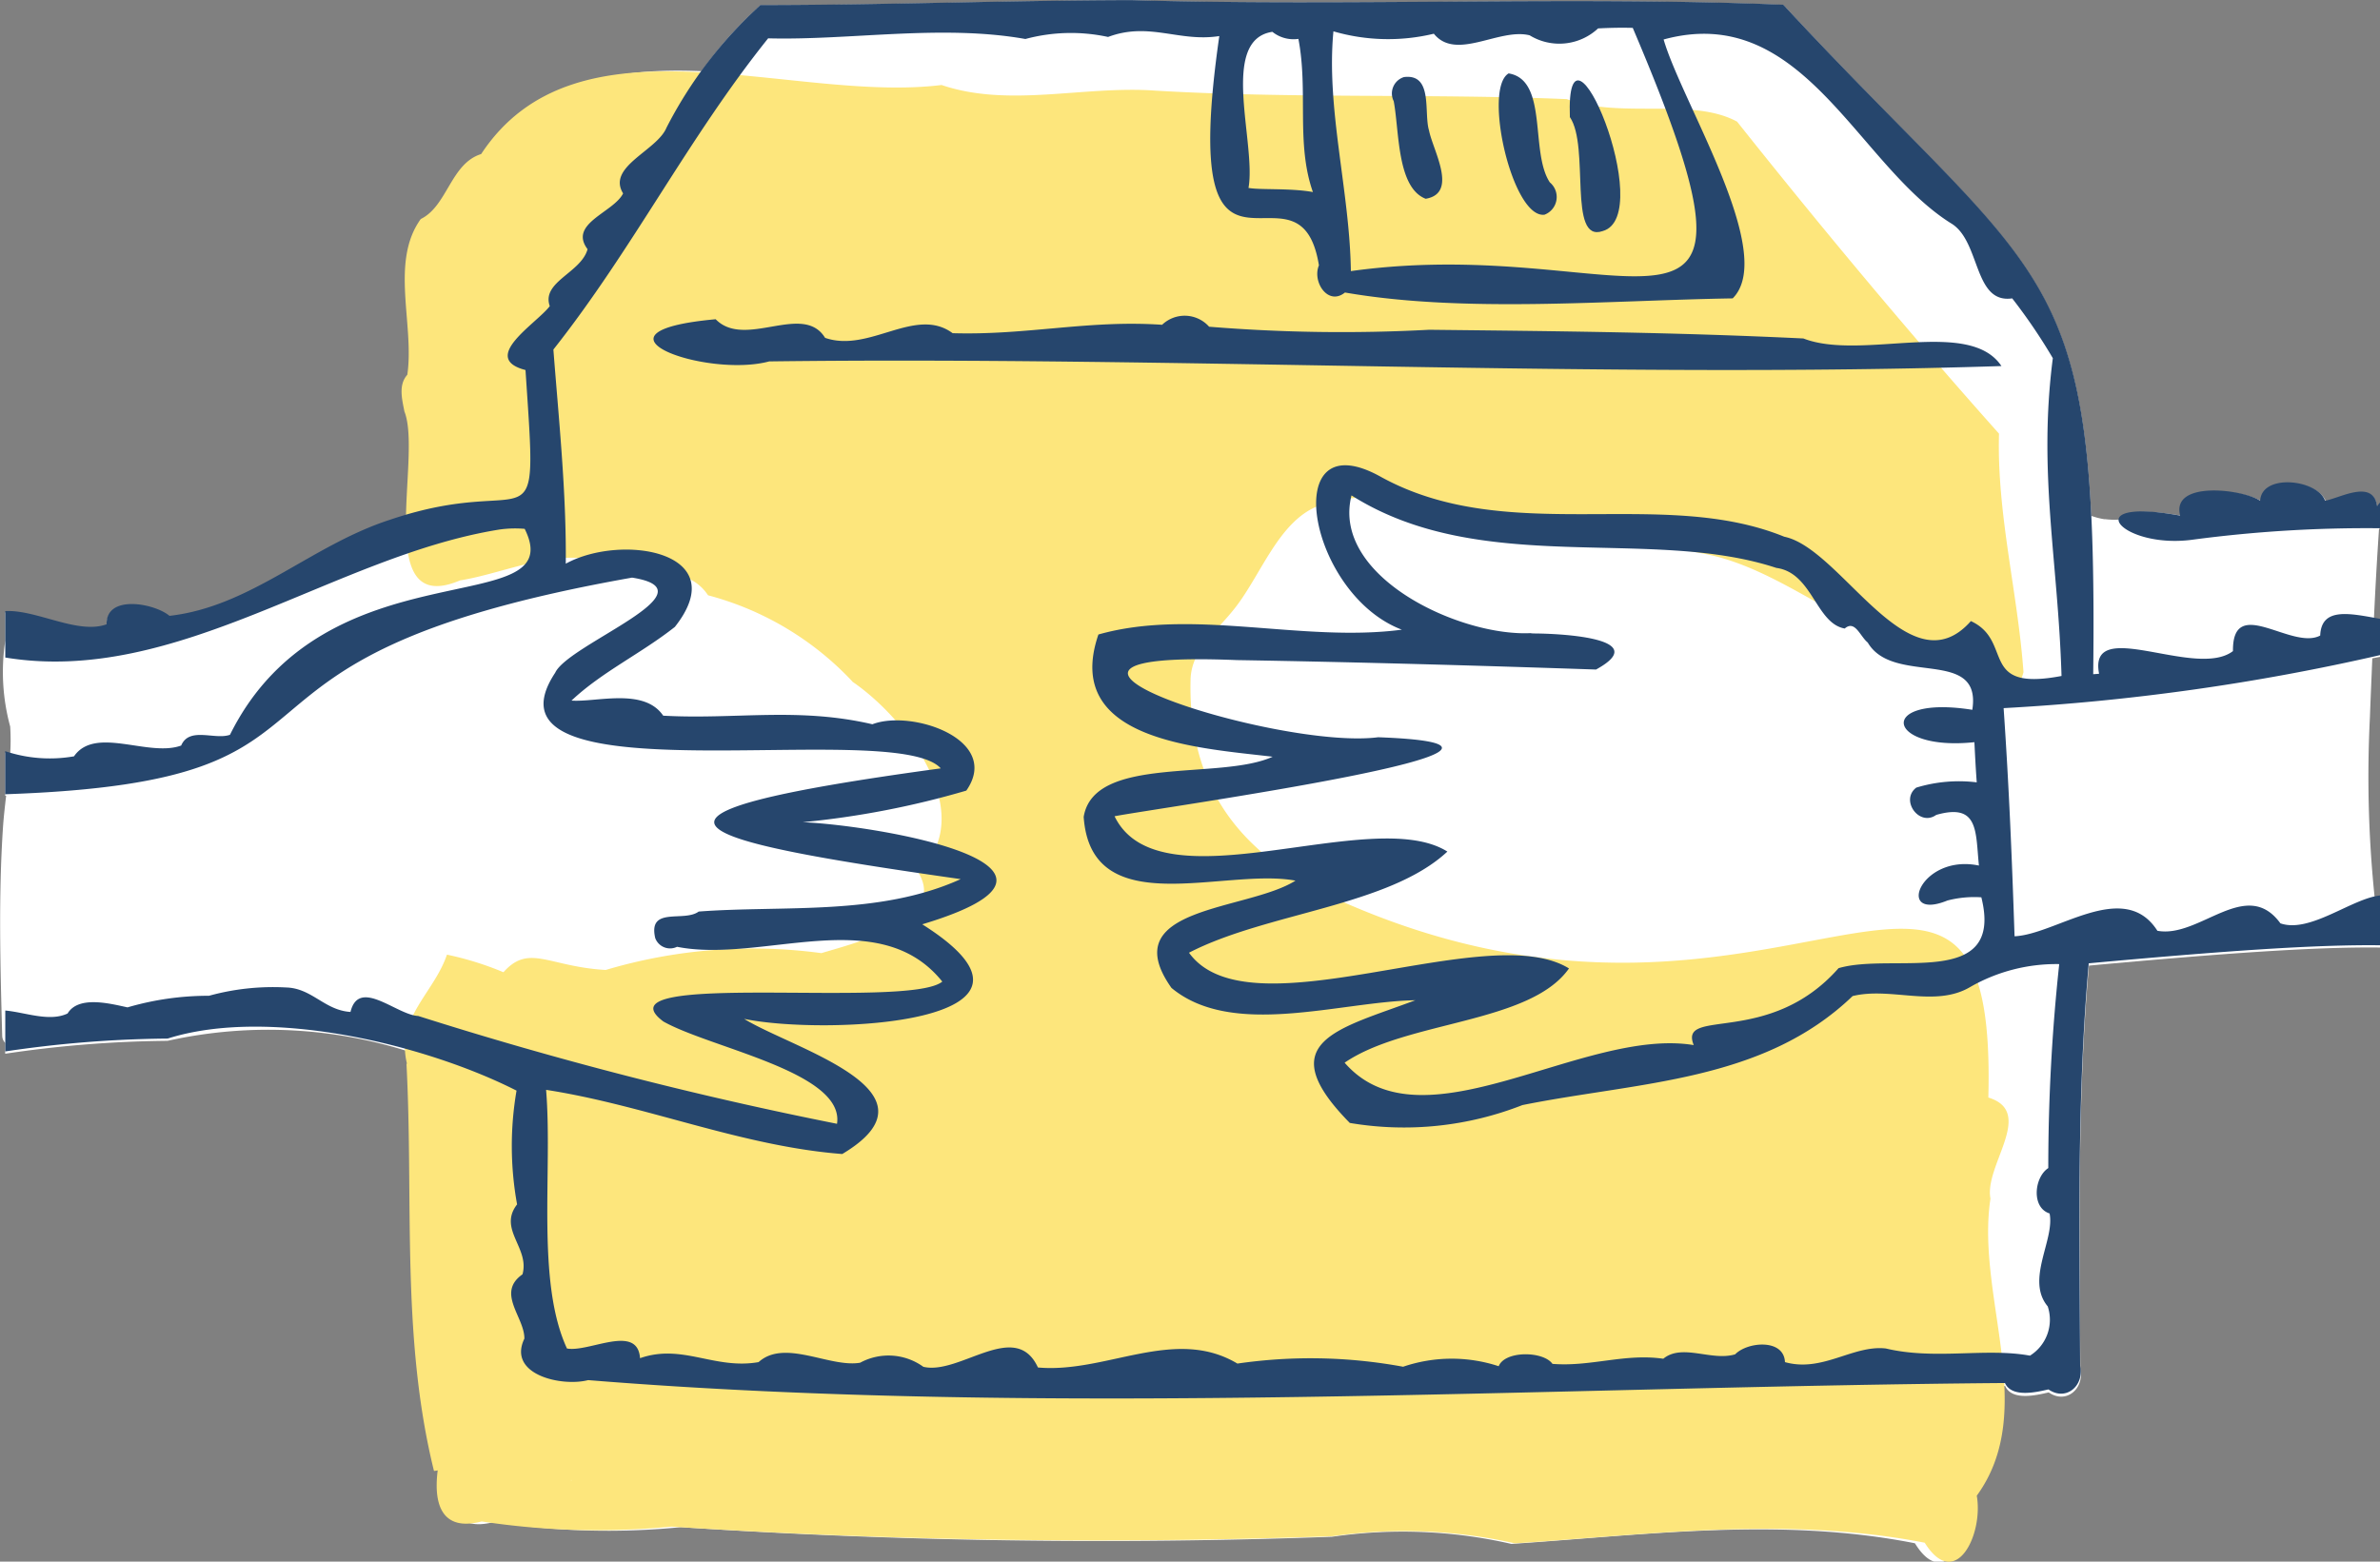
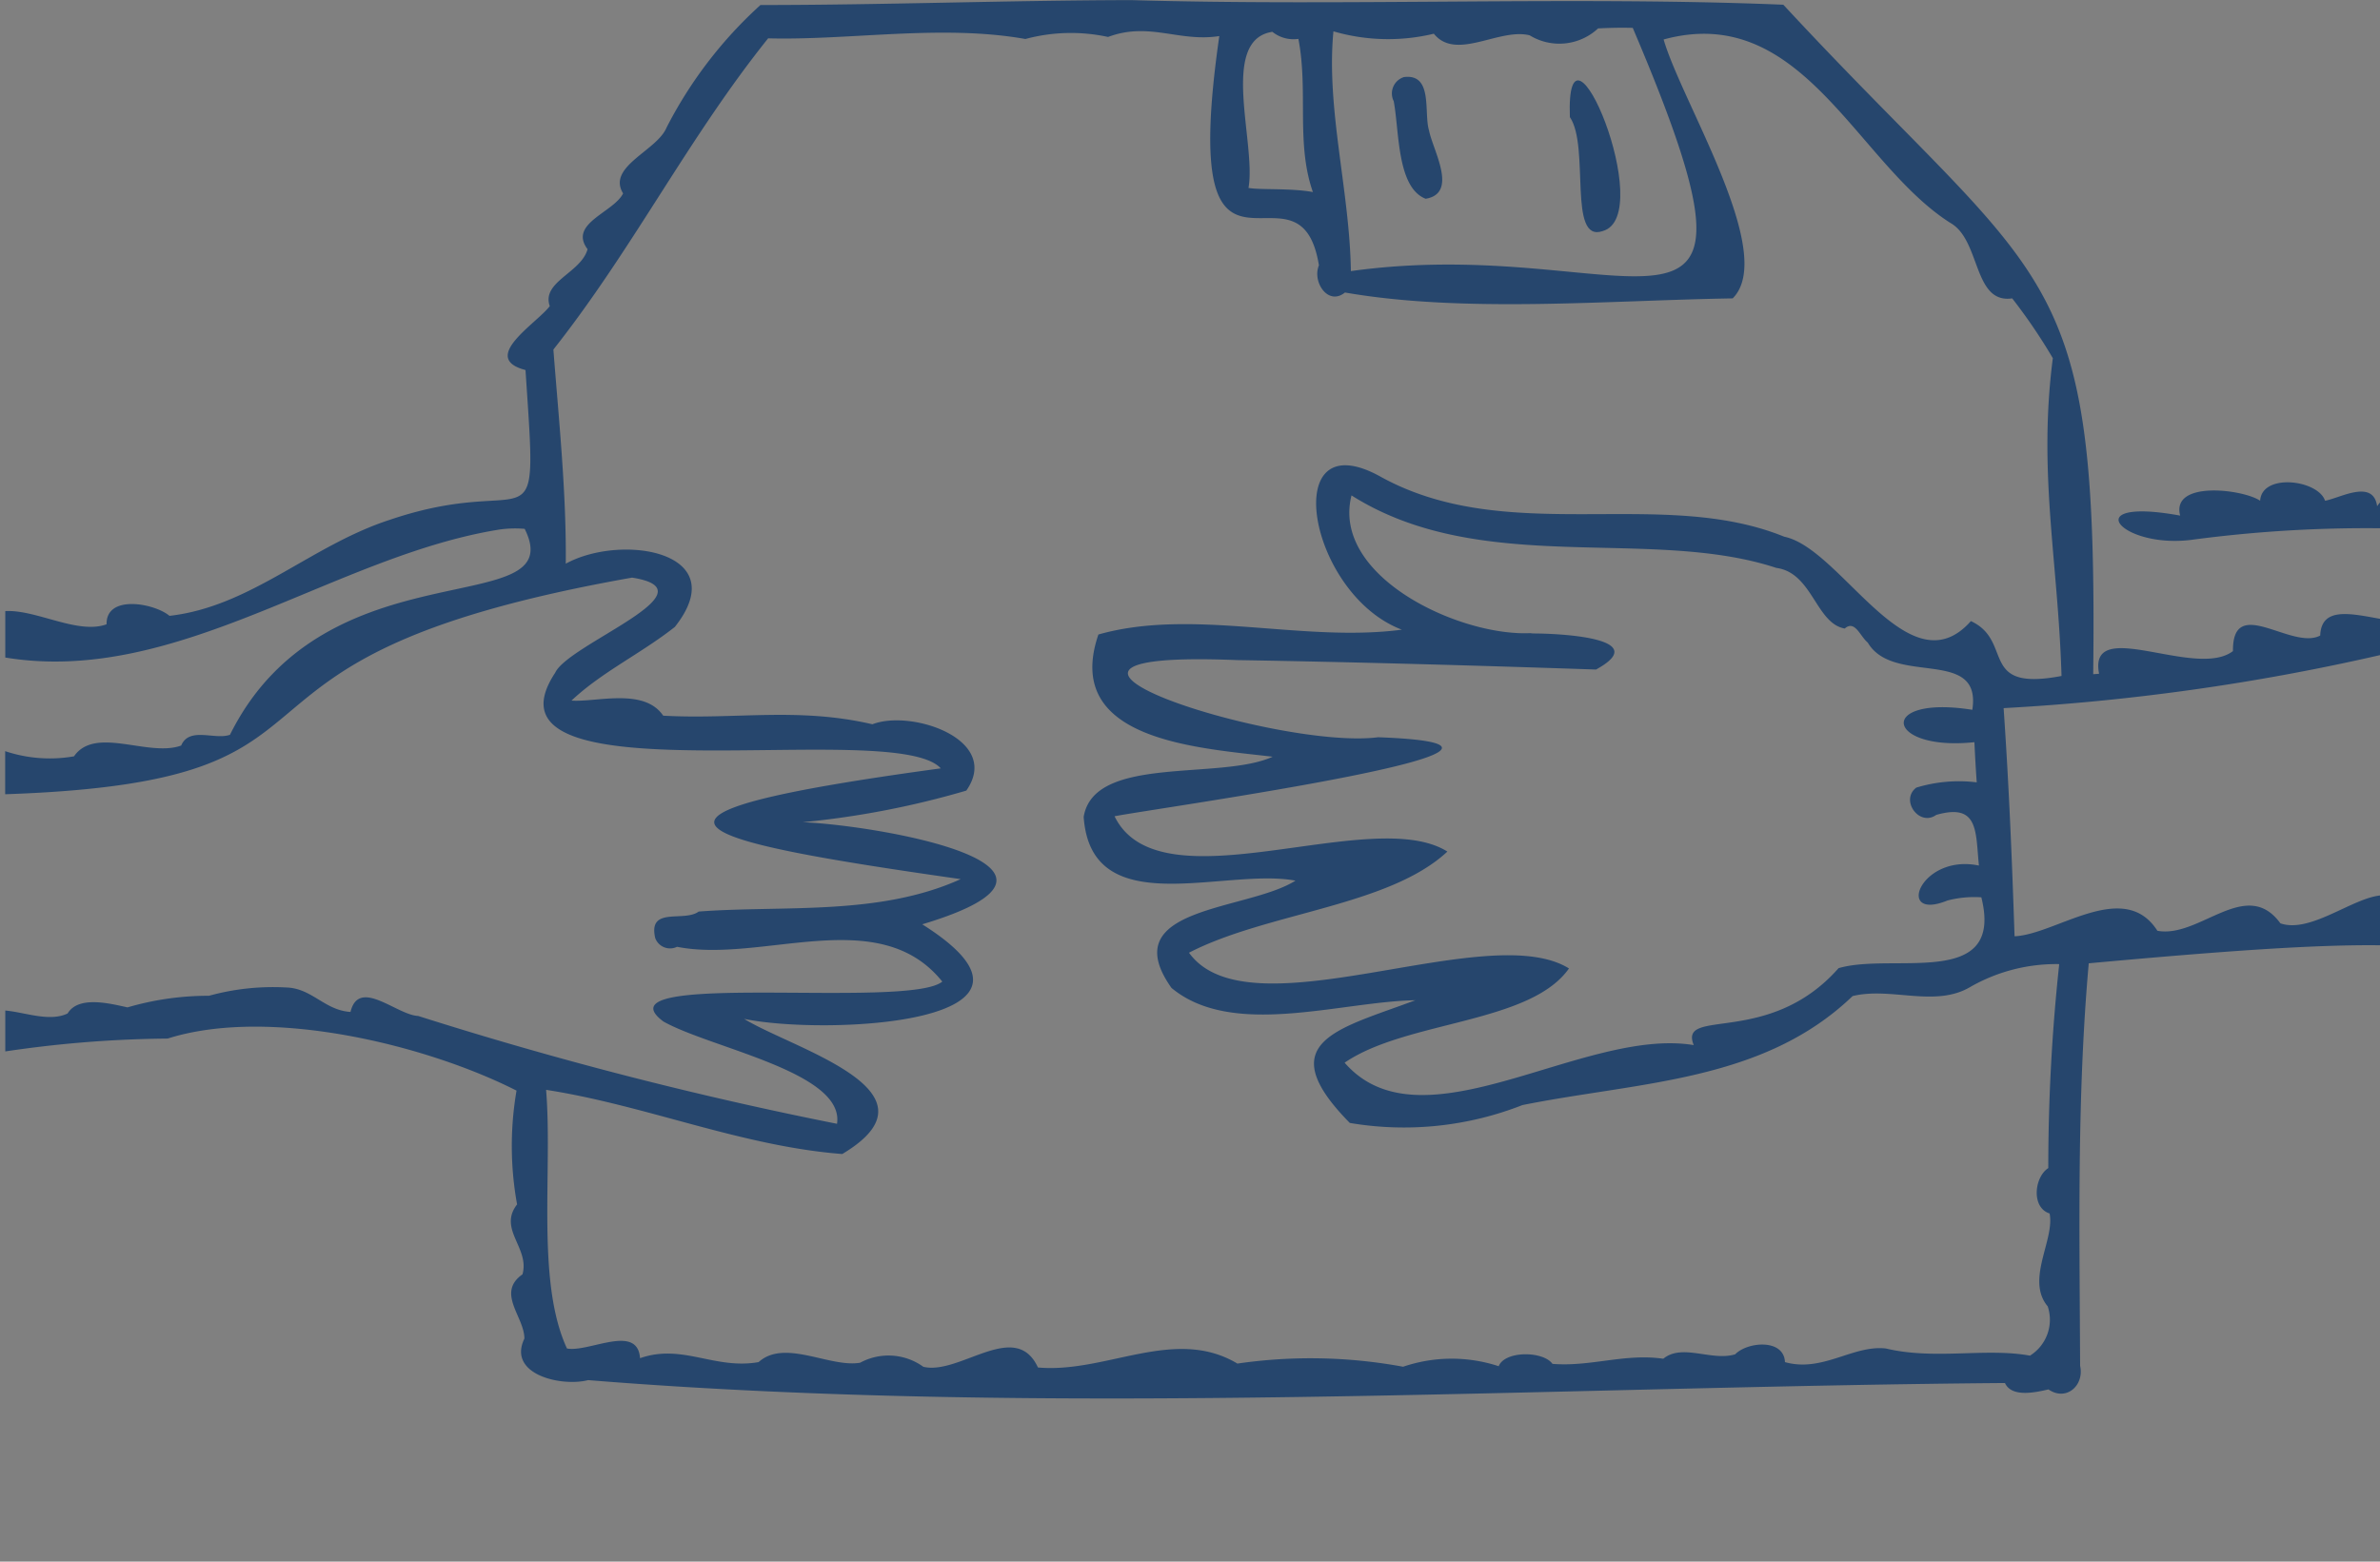
<svg xmlns="http://www.w3.org/2000/svg" width="64" height="42" viewBox="0 0 64 42">
  <rect x="0" y="0" width="64" height="42" fill="#808080" stroke="none" />
  <g id="组_3020" data-name="组 3020" transform="translate(-123.357 -831.116)">
-     <path id="路径_17424" data-name="路径 17424" d="M187.357,845.324v-.674a.785.785,0,0,0-.077.1c-.1-.734-.99-.211-1.379-.145-.189-.559-1.673-.74-1.719,0-.446-.3-2.361-.548-2.118.39-1.125-.206-1.587-.094-1.622.091l-.015,0c-.05,0-.1.007-.151.008a2.077,2.077,0,0,1-.3-.014q-.032,0,0,0l-.033,0-.066-.012c-.049-.01-.1-.021-.147-.035s-.092-.027-.137-.043c-.335-6.85-2.171-7.142-8.28-13.741-5.572-.231-11.727.044-17.536-.124-3.321.007-6.708.132-9.97.132a10.585,10.585,0,0,0-1.582,1.773c-2.244-.093-4.312.241-5.588,2.211-.808.256-.9,1.4-1.6,1.748-.82,1.154-.163,2.845-.356,4.192-.241.275-.139.66-.077.989a10.048,10.048,0,0,1,.033,2.724c-.245.062-.508.138-.794.235-2.133.692-3.734,2.339-5.928,2.588-.406-.341-1.708-.584-1.692.228-.772.284-1.888-.4-2.724-.356v.757a5.585,5.585,0,0,0,.132,2.31,5.7,5.7,0,0,1,0,.728l-.134-.027v1.161h.025c-.033.285-.066.57-.085.852-.123,1.863-.072,3.731-.021,5.6a.283.283,0,0,0,.081.195v.291a31.02,31.02,0,0,1,4.366-.347,12.46,12.46,0,0,1,6.767.382,1.864,1.864,0,0,0,.031.244l-.016-.009c.19,3.667-.148,7.351.73,10.964a.82.82,0,0,0,.1-.015c-.119.957.138,1.647,1.165,1.374a19.98,19.98,0,0,0,5.025.14,171.612,171.612,0,0,0,17.51.258,13.111,13.111,0,0,1,4.824.192c3.637-.243,7.232-.733,10.852-.017.811,1.323,1.559-.214,1.381-1.266a4.525,4.525,0,0,0,.727-2.964l.318,0c.182.405.833.25,1.171.172.478.331.966-.11.85-.636-.015-3.618-.089-7.229.232-10.842,3.6-.331,6.1-.508,7.833-.486v-1.343a1.38,1.38,0,0,0-.146.032,31.583,31.583,0,0,1-.131-4.887c.019-.526.043-1.053.064-1.58l.213-.041v-.977l-.17-.031q.056-1.214.137-2.427Z" transform="translate(0 0)" fill="#fff" />
    <g id="组_3018" data-name="组 3018" transform="translate(134.168 833.033)">
-       <path id="路径_17425" data-name="路径 17425" d="M143.272,847.914c1.277-.205,2.741-.962,3.987-.418a1.664,1.664,0,0,1-.261.355c.947-.1,2.329-.469,2.947.462a8.185,8.185,0,0,1,3.882,2.319s0,0-.007,0c1.47,1,3.43,3.573,1.773,5.125.8,1.289-1.618,1.885-2.6,2.18a13.853,13.853,0,0,0-5.8.453c-1.547-.089-2.059-.714-2.75.061a8.371,8.371,0,0,0-1.519-.473c-.351,1.037-1.381,1.7-1.074,2.938l-.015-.009c.193,3.664-.151,7.346.74,10.957a.857.857,0,0,0,.1-.015c-.121.956.14,1.646,1.183,1.373a20.626,20.626,0,0,0,5.1.139,177.119,177.119,0,0,0,17.783.258,13.529,13.529,0,0,1,4.9.192c3.694-.243,7.346-.733,11.021-.017.824,1.322,1.584-.214,1.4-1.265,1.673-2.3-.032-5.362.368-7.989-.175-.891,1.219-2.33-.057-2.719.247-9.536-5.607-.291-17.052-5.131-2.832-1.166-4.488-2.981-4.4-6.136.035-.777.677-1.256,1.127-1.817.762-.914,1.234-2.478,2.387-2.856,2.016-.641,3.787.368,5.712.779,1.554.292,2.99.218,4.495.52,2.571.44,4.57,2.923,7.306,2.6-.21,1.05,1.034,1.883,1.37.6-.154-2.149-.719-4.252-.658-6.414-2.433-2.728-4.77-5.533-7.043-8.391-1.214-.661-3.145-.067-4.579-.606-3.616-.151-7.4-.011-11.071-.229-1.922-.138-3.925.466-5.742-.151-4.036.5-9.8-2.064-12.381,1.857-.821.256-.909,1.4-1.624,1.747-.833,1.154-.166,2.843-.362,4.189-.245.275-.141.66-.078.988C142.273,844.605,140.9,848.923,143.272,847.914Zm2.982,24.2c.008-.011.026,0,.039,0Z" transform="translate(-141.716 -834.22)" fill="#fde67c" />
-     </g>
+       </g>
    <g id="组_3019" data-name="组 3019" transform="translate(123.497 831.116)">
-       <path id="路径_17426" data-name="路径 17426" d="M155.938,846.311c-1.686.455-5.193-.793-1.439-1.134.791.81,2.349-.464,2.942.5,1.19.415,2.43-.863,3.43-.125,2,.06,3.653-.362,5.633-.226a.878.878,0,0,1,1.264.052,43.959,43.959,0,0,0,5.919.082c3.409.038,6.557.065,10.062.234,1.56.608,4.456-.565,5.325.742C178.435,846.779,166.87,846.171,155.938,846.311Z" transform="translate(-135.394 -836.591)" fill="#26466d" />
      <path id="路径_17427" data-name="路径 17427" d="M193.663,838.669c-.944.327-.339-2.274-.881-3.066C192.661,832.318,195.15,838.258,193.663,838.669Z" transform="translate(-150.707 -832.454)" fill="#26466d" />
-       <path id="路径_17428" data-name="路径 17428" d="M190.874,838.11c-.864.114-1.664-3.385-.966-3.8,1.072.176.568,2.121,1.109,2.932A.51.51,0,0,1,190.874,838.11Z" transform="translate(-149.48 -832.336)" fill="#26466d" />
      <path id="路径_17429" data-name="路径 17429" d="M185.825,837.741c-.778-.3-.708-1.828-.86-2.625a.462.462,0,0,1,.275-.648c.793-.1.528.961.675,1.438C186.021,836.443,186.707,837.592,185.825,837.741Z" transform="translate(-147.627 -832.395)" fill="#26466d" />
      <path id="路径_17430" data-name="路径 17430" d="M187.444,855.2c-.758.078-1.887,1.025-2.679.749-.921-1.264-2.175.411-3.308.2-.9-1.409-2.725.1-3.841.148-.072-2.145-.149-4.02-.294-6.136a59.876,59.876,0,0,0,10.122-1.426v-.976c-.809-.145-1.579-.326-1.609.45-.769.406-2.362-1.123-2.346.418-1,.767-3.907-.966-3.6.609-.053.006-.105.008-.158.013.128-11.224-1.149-10.258-8.333-18.006-5.572-.231-11.726.044-17.536-.124-3.321.007-6.708.132-9.97.132a11.543,11.543,0,0,0-2.527,3.3c-.255.618-1.612,1.046-1.166,1.767-.257.514-1.477.806-.956,1.5-.172.635-1.248.876-1.016,1.531-.353.467-1.9,1.395-.653,1.719.336,5.058.3,2.691-3.645,4.027-2.133.691-3.733,2.335-5.928,2.584-.406-.34-1.708-.583-1.692.227-.772.283-1.887-.4-2.724-.355V848.8c4.633.763,8.853-2.738,13.3-3.444a3.064,3.064,0,0,1,.667-.017c1.26,2.533-5.352.353-7.925,5.539-.41.145-1.093-.226-1.312.289-.878.32-2.311-.536-2.882.29a3.775,3.775,0,0,1-1.851-.139v1.159c10.406-.355,4.383-3.617,16.858-5.826,2.261.357-1.718,1.787-2.068,2.559-2.332,3.529,9.121,1.18,10.369,2.571-9.321,1.266-6.98,1.908.535,2.979-2.193.995-4.764.7-7.045.872-.393.295-1.37-.151-1.168.715a.426.426,0,0,0,.586.233c2.295.454,5.428-1.187,7.133.936-.923.756-9.375-.324-7.5,1.073,1.277.72,4.879,1.362,4.669,2.751a104.248,104.248,0,0,1-11.262-2.9c-.577-.024-1.594-1.041-1.821-.108-.7-.045-1.033-.639-1.73-.658a6.465,6.465,0,0,0-2.075.223,7.743,7.743,0,0,0-2.191.312c-.464-.1-1.316-.325-1.611.164-.488.234-1.145-.032-1.676-.079v1.1a31.065,31.065,0,0,1,4.366-.346c2.727-.864,6.943.162,9.382,1.4a8.772,8.772,0,0,0,.015,3.06c-.519.668.345,1.171.145,1.881-.715.5.058,1.153.051,1.729-.465.968,1,1.3,1.714,1.116,12.474,1.008,25.729.176,38.1.078.182.4.833.249,1.17.172.479.331.968-.109.851-.635-.015-3.612-.089-7.217.232-10.825,3.6-.33,6.1-.507,7.832-.485ZM159.3,831.959a5.261,5.261,0,0,0,2.7.064c.6.742,1.757-.164,2.577.043a1.528,1.528,0,0,0,1.84-.186c.311-.016.621-.023.932-.014,4.275,10.04.089,5.475-7.58,6.541C159.739,836.259,159.1,834.038,159.3,831.959Zm-1.642.013a.912.912,0,0,0,.7.19c.271,1.407-.071,2.81.39,4.119-.6-.11-1.42-.053-1.732-.111C157.23,834.976,156.221,832.186,157.659,831.972Zm20.9,31.779c.144.71-.65,1.781-.05,2.5a1.138,1.138,0,0,1-.478,1.325c-1.182-.218-2.559.122-3.875-.193-.884-.1-1.7.651-2.713.367-.027-.636-1.009-.55-1.339-.21-.637.192-1.422-.3-1.933.119-1.036-.15-1.947.221-2.98.138-.244-.347-1.278-.361-1.446.063a4.049,4.049,0,0,0-2.57.014,13.687,13.687,0,0,0-4.456-.085c-1.693-1.011-3.534.27-5.364.105-.605-1.31-2.1.212-3.081-.018a1.6,1.6,0,0,0-1.7-.11c-.815.141-2.029-.651-2.731-.016-1.189.207-2.048-.505-3.188-.106-.066-.939-1.378-.149-1.965-.261-.836-1.806-.382-4.764-.561-6.956,2.685.416,5.245,1.515,7.964,1.726,2.829-1.69-1.323-2.823-2.639-3.635,2.14.45,9.061.155,4.79-2.543,5.217-1.568-1.219-2.665-3.215-2.746a23.557,23.557,0,0,0,4.4-.85c.957-1.372-1.471-2.192-2.526-1.784-2.005-.467-3.682-.123-5.625-.231-.515-.76-1.8-.357-2.466-.406.819-.772,1.879-1.269,2.78-1.982,1.6-2.024-1.43-2.524-2.934-1.7.019-1.913-.19-3.9-.333-5.759,2.134-2.7,3.624-5.688,5.775-8.37,2.2.058,4.667-.383,6.918.018a4.709,4.709,0,0,1,2.223-.055c1.107-.415,1.908.146,2.991-.024-1.156,8.049,2.148,2.886,2.679,6.167-.187.437.243,1.1.7.73,3.214.558,7.061.212,10.426.158,1.2-1.2-1.364-5.263-1.857-6.963,3.74-1.021,5.187,3.344,7.722,4.94.807.468.6,2.175,1.652,2.023a15.067,15.067,0,0,1,1.092,1.608c-.4,3.1.141,5.437.234,8.547-2.258.43-1.27-.935-2.437-1.476-1.661,1.877-3.478-1.953-5.018-2.269-3.32-1.35-7.418.266-10.83-1.6-2.8-1.582-1.988,3.141.546,4.1-2.674.353-5.628-.589-8.16.13-.975,2.848,2.657,3.046,4.686,3.287-1.415.645-4.808-.057-5.082,1.618.2,2.861,3.791,1.356,5.695,1.715-1.295.82-4.892.684-3.334,2.885,1.64,1.362,4.528.368,6.558.331-2.063.775-3.92,1.109-1.763,3.3a8.719,8.719,0,0,0,4.642-.48c3.132-.631,6.467-.615,8.879-2.932,1.031-.252,2.211.314,3.156-.24a4.657,4.657,0,0,1,2.4-.62,51.032,51.032,0,0,0-.294,5.486C178.142,862.78,178.064,863.594,178.556,863.751Zm-9.567-4.527c-2.972-.492-7.309,2.866-9.39.473,1.649-1.134,4.984-1.041,6.033-2.535-2.2-1.368-8.6,1.824-10.218-.423,2.092-1.083,5.366-1.244,6.948-2.72-2.037-1.284-7.734,1.551-8.95-.95,1.092-.215,13.2-1.9,7.089-2.125-2.706.35-11.138-2.372-3.8-2.075,3.3.055,6.494.147,9.658.254,1.6-.876-1.142-.977-1.762-.97a.449.449,0,0,1,.07-.013c-1.912.133-5.439-1.5-4.883-3.7,3.494,2.208,8.008.825,11.425,1.95.971.13,1.061,1.492,1.838,1.63.277-.24.412.21.619.377.689,1.179,3.076.111,2.812,1.809-2.582-.409-2.349,1.123.056.871.018.358.036.716.063,1.08a3.933,3.933,0,0,0-1.626.142c-.442.337.081,1.059.536.734,1.153-.331,1.055.457,1.149,1.362-1.581-.33-2.266,1.519-.847.94a2.865,2.865,0,0,1,.912-.086c.622,2.49-2.377,1.473-3.84,1.906C171.009,859.282,168.572,858.192,168.989,859.224Z" transform="translate(-123.583 -831.116)" fill="#26466d" />
      <path id="路径_17431" data-name="路径 17431" d="M224.229,853a.787.787,0,0,0-.078.1c-.106-.744-1.006-.214-1.4-.147-.191-.566-1.7-.75-1.746,0-.452-.308-2.4-.555-2.151.4-2.816-.515-1.592.917.349.646a35.486,35.486,0,0,1,5.028-.306Z" transform="translate(-160.368 -839.486)" fill="#26466d" />
    </g>
  </g>
</svg>